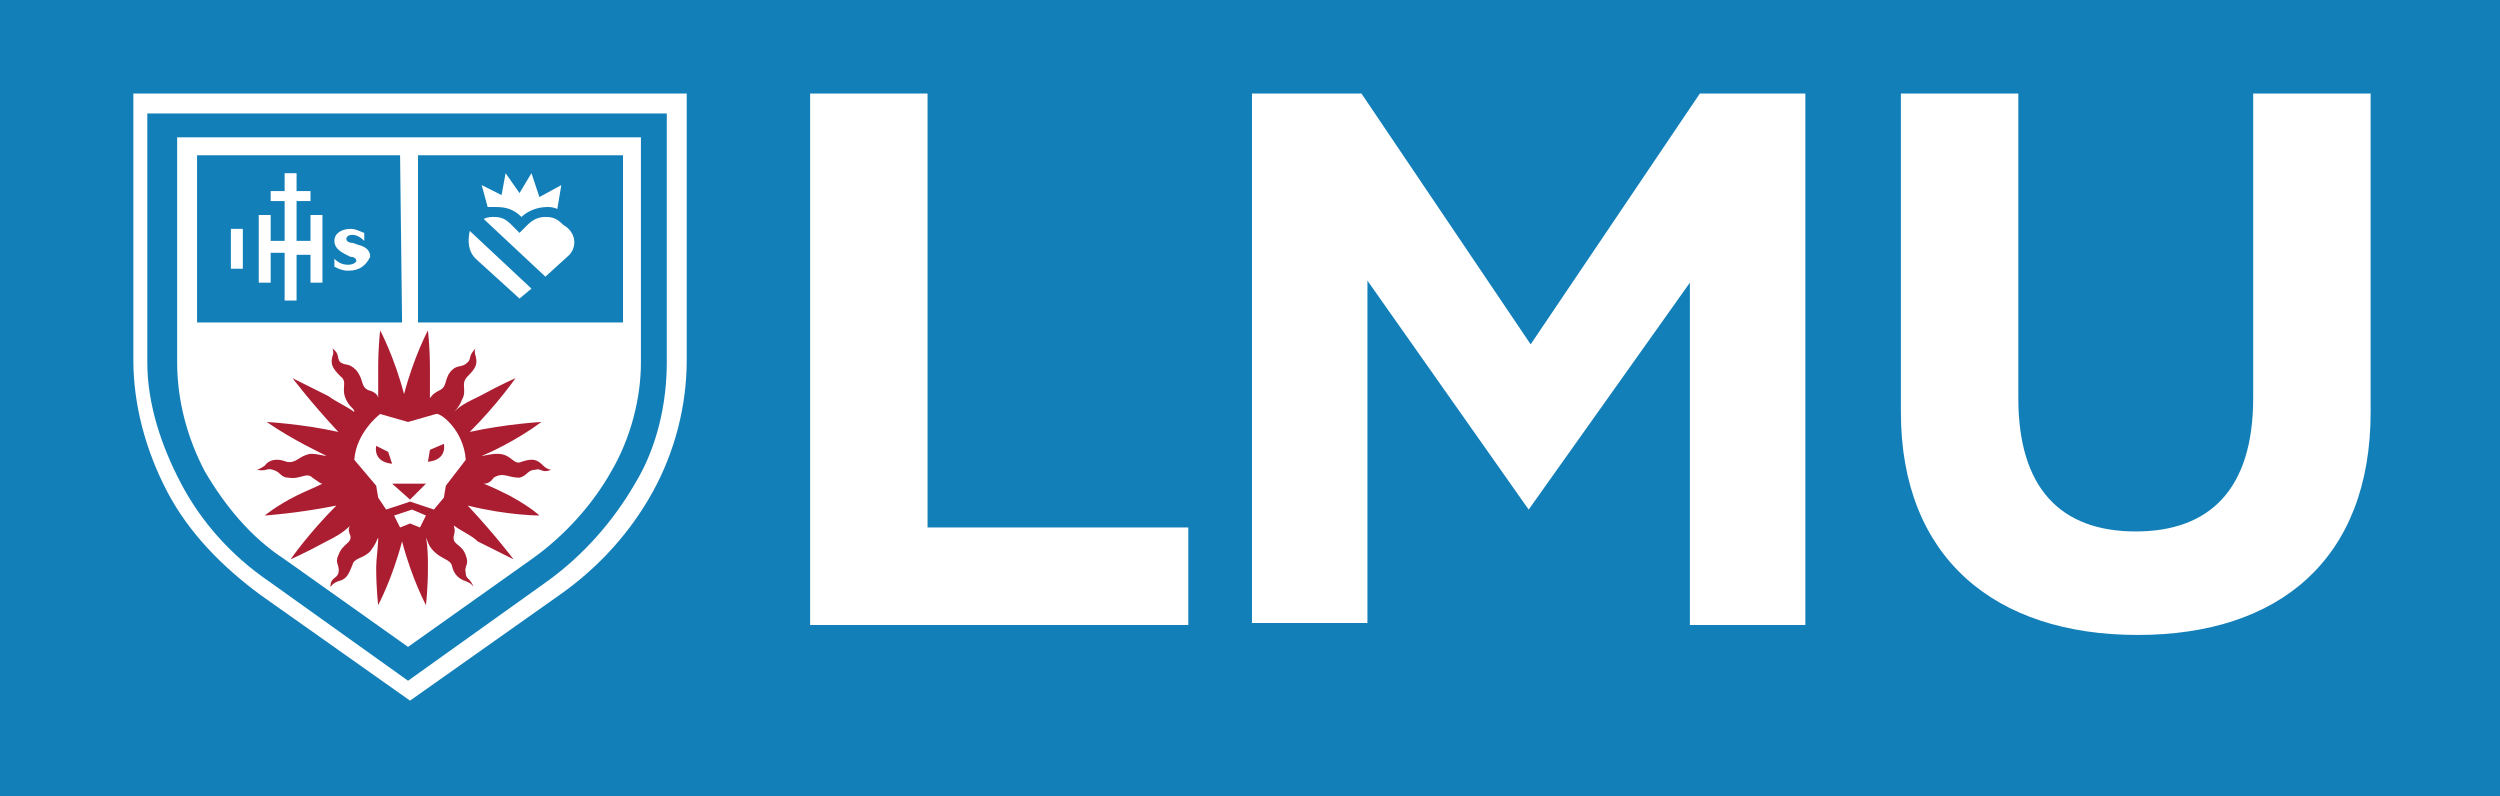
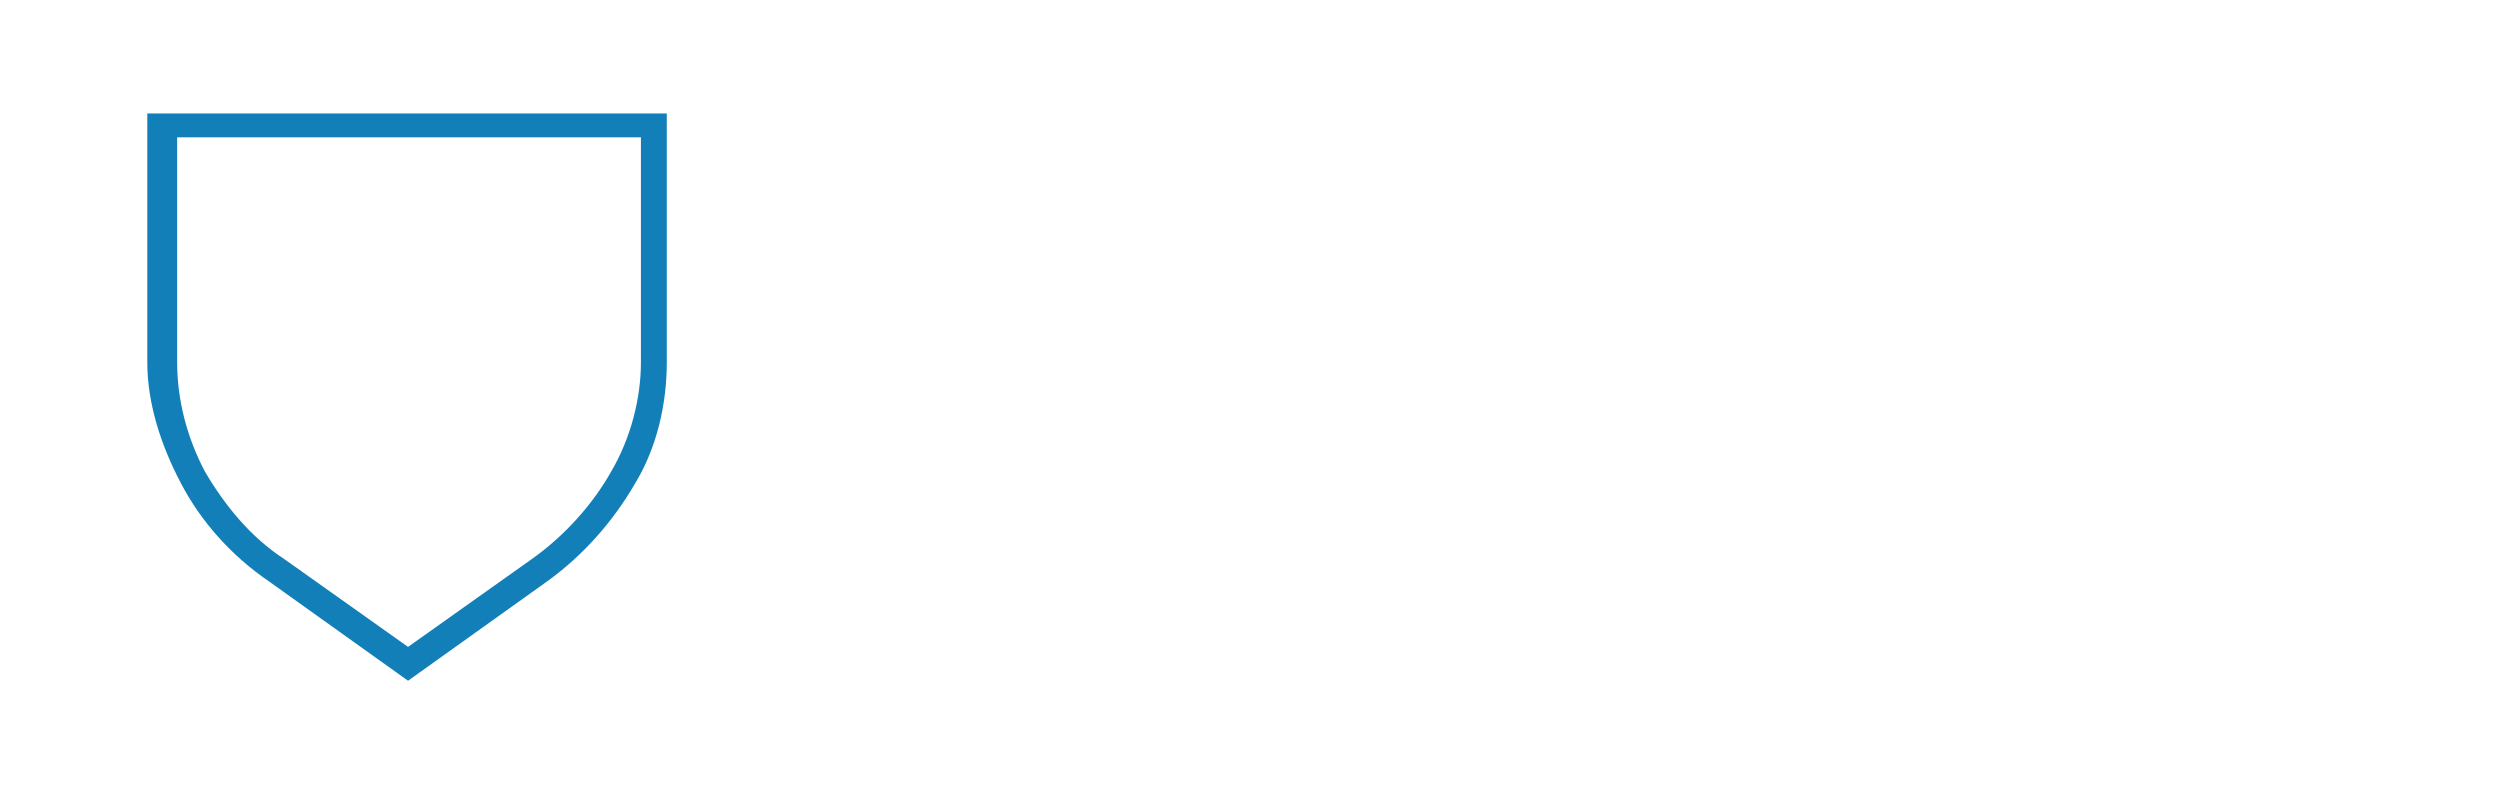
<svg xmlns="http://www.w3.org/2000/svg" id="Layer_1" data-name="Layer 1" viewBox="0 0 335.987 107.002">
  <defs>
    <style>
      .cls-1 {
        fill: #ab1e32;
      }

      .cls-2 {
        fill: #137fb9;
      }

      .cls-3 {
        fill: #fff;
      }
    </style>
  </defs>
-   <rect class="cls-2" width="335.987" height="107.002" />
  <g>
    <path class="cls-3" d="M108.875,12.573h15.783v58.316h35.043v13.108h-50.826s0-71.424,0-71.424ZM255.468,55.374V12.573h15.783v40.928c0,12.038,5.618,17.923,15.783,17.923,9.898,0,15.783-5.618,15.783-17.923V12.573h15.783v42.801c0,19.795-12.305,29.961-31.298,29.961-19.26,0-31.833-10.433-31.833-29.961M205.444,68.481l-21.668-30.763v46.011h-15.515V12.573h14.713l22.738,33.706,22.738-33.706h14.178v71.424h-15.515v-46.011l-21.668,30.496h0Z" />
    <path class="cls-3" d="M57.514,12.573H17.923v35.846c0,5.885,1.605,12.038,4.548,17.655,2.943,5.618,7.49,10.165,12.573,13.91l20.063,14.178,20.063-14.178c5.35-3.745,9.63-8.56,12.573-13.91,2.943-5.35,4.548-11.503,4.548-17.655V12.573h-34.776Z" />
    <path class="cls-2" d="M89.614,15.248v33.438c0,5.618-1.338,11.503-4.28,16.318-2.943,5.083-6.955,9.63-11.77,13.108l-18.725,13.375-18.725-13.375c-5.083-3.478-9.095-8.025-11.77-13.108s-4.548-10.7-4.548-16.318V15.248h69.819ZM86.137,48.686v-30.228H23.808v30.228c0,5.083,1.338,10.165,3.745,14.713,2.675,4.548,6.153,8.828,10.7,11.77l16.585,11.77,16.585-11.77c4.548-3.21,8.293-7.49,10.7-11.77,2.675-4.548,4.013-9.898,4.013-14.713" />
-     <path class="cls-2" d="M53.769,20.865h-27.286v22.47h27.553l-.268-22.47h0ZM32.636,36.113h-1.605v-5.35h1.605v5.35ZM43.336,37.986h-1.605v-3.745h-1.873v6.153h-1.605v-6.42h-1.873v4.013h-1.605v-9.095h1.605v3.478h1.873v-5.35h-1.873v-1.338h1.873v-2.408h1.605v2.408h1.873v1.338h-1.873v5.35h1.873v-3.478h1.605v9.095ZM46.814,36.381c-.803,0-1.338-.268-1.873-.535v-1.07c.535.535,1.07.803,1.873.803.535,0,1.07-.268,1.07-.535s-.268-.535-.803-.535l-.535-.268c-1.07-.535-1.605-1.07-1.605-1.873,0-1.07,1.07-1.605,2.14-1.605.803,0,1.07.268,1.873.535v1.07c-.535-.535-1.07-.803-1.605-.803s-.803.268-.803.535.268.535.803.535l.803.268c1.07.268,1.605.803,1.605,1.605-.535,1.07-1.338,1.873-2.943,1.873" />
-     <path class="cls-2" d="M83.729,20.865h-27.553v22.47h27.553s0-22.47,0-22.47ZM67.411,26.216l.535-2.943,1.873,2.675,1.605-2.675,1.07,3.21,2.943-1.605-.535,3.21c-.535-.268-1.07-.268-1.338-.268-1.338,0-2.675.535-3.478,1.338h0c-1.07-1.07-2.14-1.338-3.478-1.338h-1.07l-.803-2.943,2.675,1.338ZM69.819,40.126l-5.885-5.35c-1.07-1.07-1.07-2.408-.803-3.745l8.293,7.758-1.605,1.338ZM76.239,34.508l-2.943,2.675-8.293-7.758c.535-.268,1.07-.268,1.338-.268,1.07,0,1.605.268,2.408,1.07l1.07,1.07,1.07-1.07c.803-.803,1.605-1.07,2.408-1.07,1.07,0,1.605.268,2.408,1.07,1.873,1.07,1.873,3.21.535,4.28" />
-     <path class="cls-1" d="M69.819,64.201c1.07-.268,1.07-1.07,2.14-1.07.803-.268.803.535,2.14,0,0,0-.535,0-1.07-.535-.803-.803-1.338-1.07-2.943-.535-1.07.535-1.338-1.07-3.21-1.07-1.07,0-1.605.268-2.14.268h0c.803-.268,4.815-2.14,8.025-4.548,0,0-4.815.268-9.63,1.338,3.745-3.745,6.153-7.223,6.153-7.223,0,0-1.873.803-4.815,2.408-1.07.535-2.408,1.07-3.478,2.14.268-.268.803-.803,1.07-1.605.803-1.338-.268-2.14.803-3.21,1.07-1.07,1.338-1.605,1.07-2.675-.268-.803,0-1.07,0-1.07-1.07,1.07-.535,1.338-1.07,1.873-.803.803-1.338.268-2.14,1.07-1.07,1.07-.535,2.14-1.605,2.675s-1.07.803-1.338,1.07v-4.013c0-2.943-.268-5.083-.268-5.083,0,0-1.873,3.478-3.21,8.56-1.338-5.083-3.21-8.56-3.21-8.56,0,0-.268,2.14-.268,5.083v4.013c0-.268-.268-.803-1.338-1.07-1.07-.535-.535-1.338-1.605-2.675-1.07-1.07-1.338-.535-2.14-1.07-.535-.535,0-1.07-1.07-1.873,0,0,.268.535,0,1.07-.268,1.07,0,1.605,1.07,2.675,1.07.803,0,1.605.803,3.21.535,1.07,1.07,1.07,1.07,1.605-1.07-.803-2.408-1.338-3.478-2.14-2.675-1.338-4.815-2.408-4.815-2.408,0,0,2.408,3.21,6.153,7.223-4.815-1.07-9.63-1.338-9.63-1.338,3.478,2.408,7.49,4.28,8.025,4.548h0c-.535,0-1.07-.268-2.14-.268-1.605.268-1.873,1.338-3.21,1.07-1.338-.535-2.408-.268-2.943.535-.803.535-1.07.535-1.07.535,1.338.268,1.338-.268,2.14,0,1.07.268,1.07,1.07,2.14,1.07,1.605.268,2.408-.803,3.21,0,.803.535,1.07.803,1.338.803-1.07.535-2.408,1.07-3.478,1.605-2.675,1.338-4.28,2.675-4.28,2.675,0,0,4.28-.268,9.63-1.338-3.745,3.745-6.153,7.223-6.153,7.223,0,0,1.873-.803,4.815-2.408,1.07-.535,2.14-1.07,3.21-2.14-.268.268-.268.803,0,1.338.268,1.07-1.07,1.07-1.605,2.675-.535,1.07.268,1.338,0,2.408-.268.803-1.07.535-1.07,1.873,0,0,.268-.535,1.07-.803,1.07-.268,1.338-.803,1.873-2.14.268-1.07,1.338-.803,2.408-1.873.803-1.07.803-1.338,1.07-1.873,0,1.338-.268,2.943-.268,4.013,0,2.943.268,5.083.268,5.083,0,0,1.873-3.478,3.21-8.56,1.338,5.083,3.21,8.56,3.21,8.56,0,0,.268-2.14.268-5.083,0-1.07,0-2.675-.268-4.013.268.535.268,1.07,1.07,1.873,1.07,1.07,2.14,1.07,2.408,1.873.268,1.338,1.07,1.873,1.873,2.14.803.268,1.07.803,1.07.803-.535-1.338-1.07-1.07-1.07-1.873-.268-1.07.535-1.07,0-2.408-.535-1.605-1.873-1.338-1.605-2.675.268-.803,0-1.07,0-1.338,1.07.803,2.408,1.338,3.21,2.14l4.815,2.408s-2.408-3.21-6.153-7.223c5.35,1.338,9.63,1.338,9.63,1.338,0,0-1.07-1.07-4.013-2.675-1.07-.535-2.14-1.07-3.478-1.605.268,0,.803,0,1.338-.803,1.338-.803,1.873,0,3.478,0" />
    <path class="cls-3" d="M57.246,69.284l-.803,1.605-1.338-.535-1.338.535-.803-1.605,2.408-.803,1.873.803ZM62.596,61.794l-2.675,3.478-.268,1.605-1.338,1.605-3.21-1.07-3.21,1.07-1.07-1.605-.268-1.605-2.943-3.478c.268-3.745,3.478-6.153,3.478-6.153l3.745,1.07,3.745-1.07c.535-.268,3.745,2.14,4.013,6.153M57.246,65.004h-4.548l2.408,2.14,2.14-2.14ZM50.559,59.921s-.535,2.14,2.14,2.408l-.535-1.605-1.605-.803ZM57.781,60.456l-.268,1.605c2.675-.268,2.14-2.408,2.14-2.408l-1.873.803Z" />
  </g>
</svg>